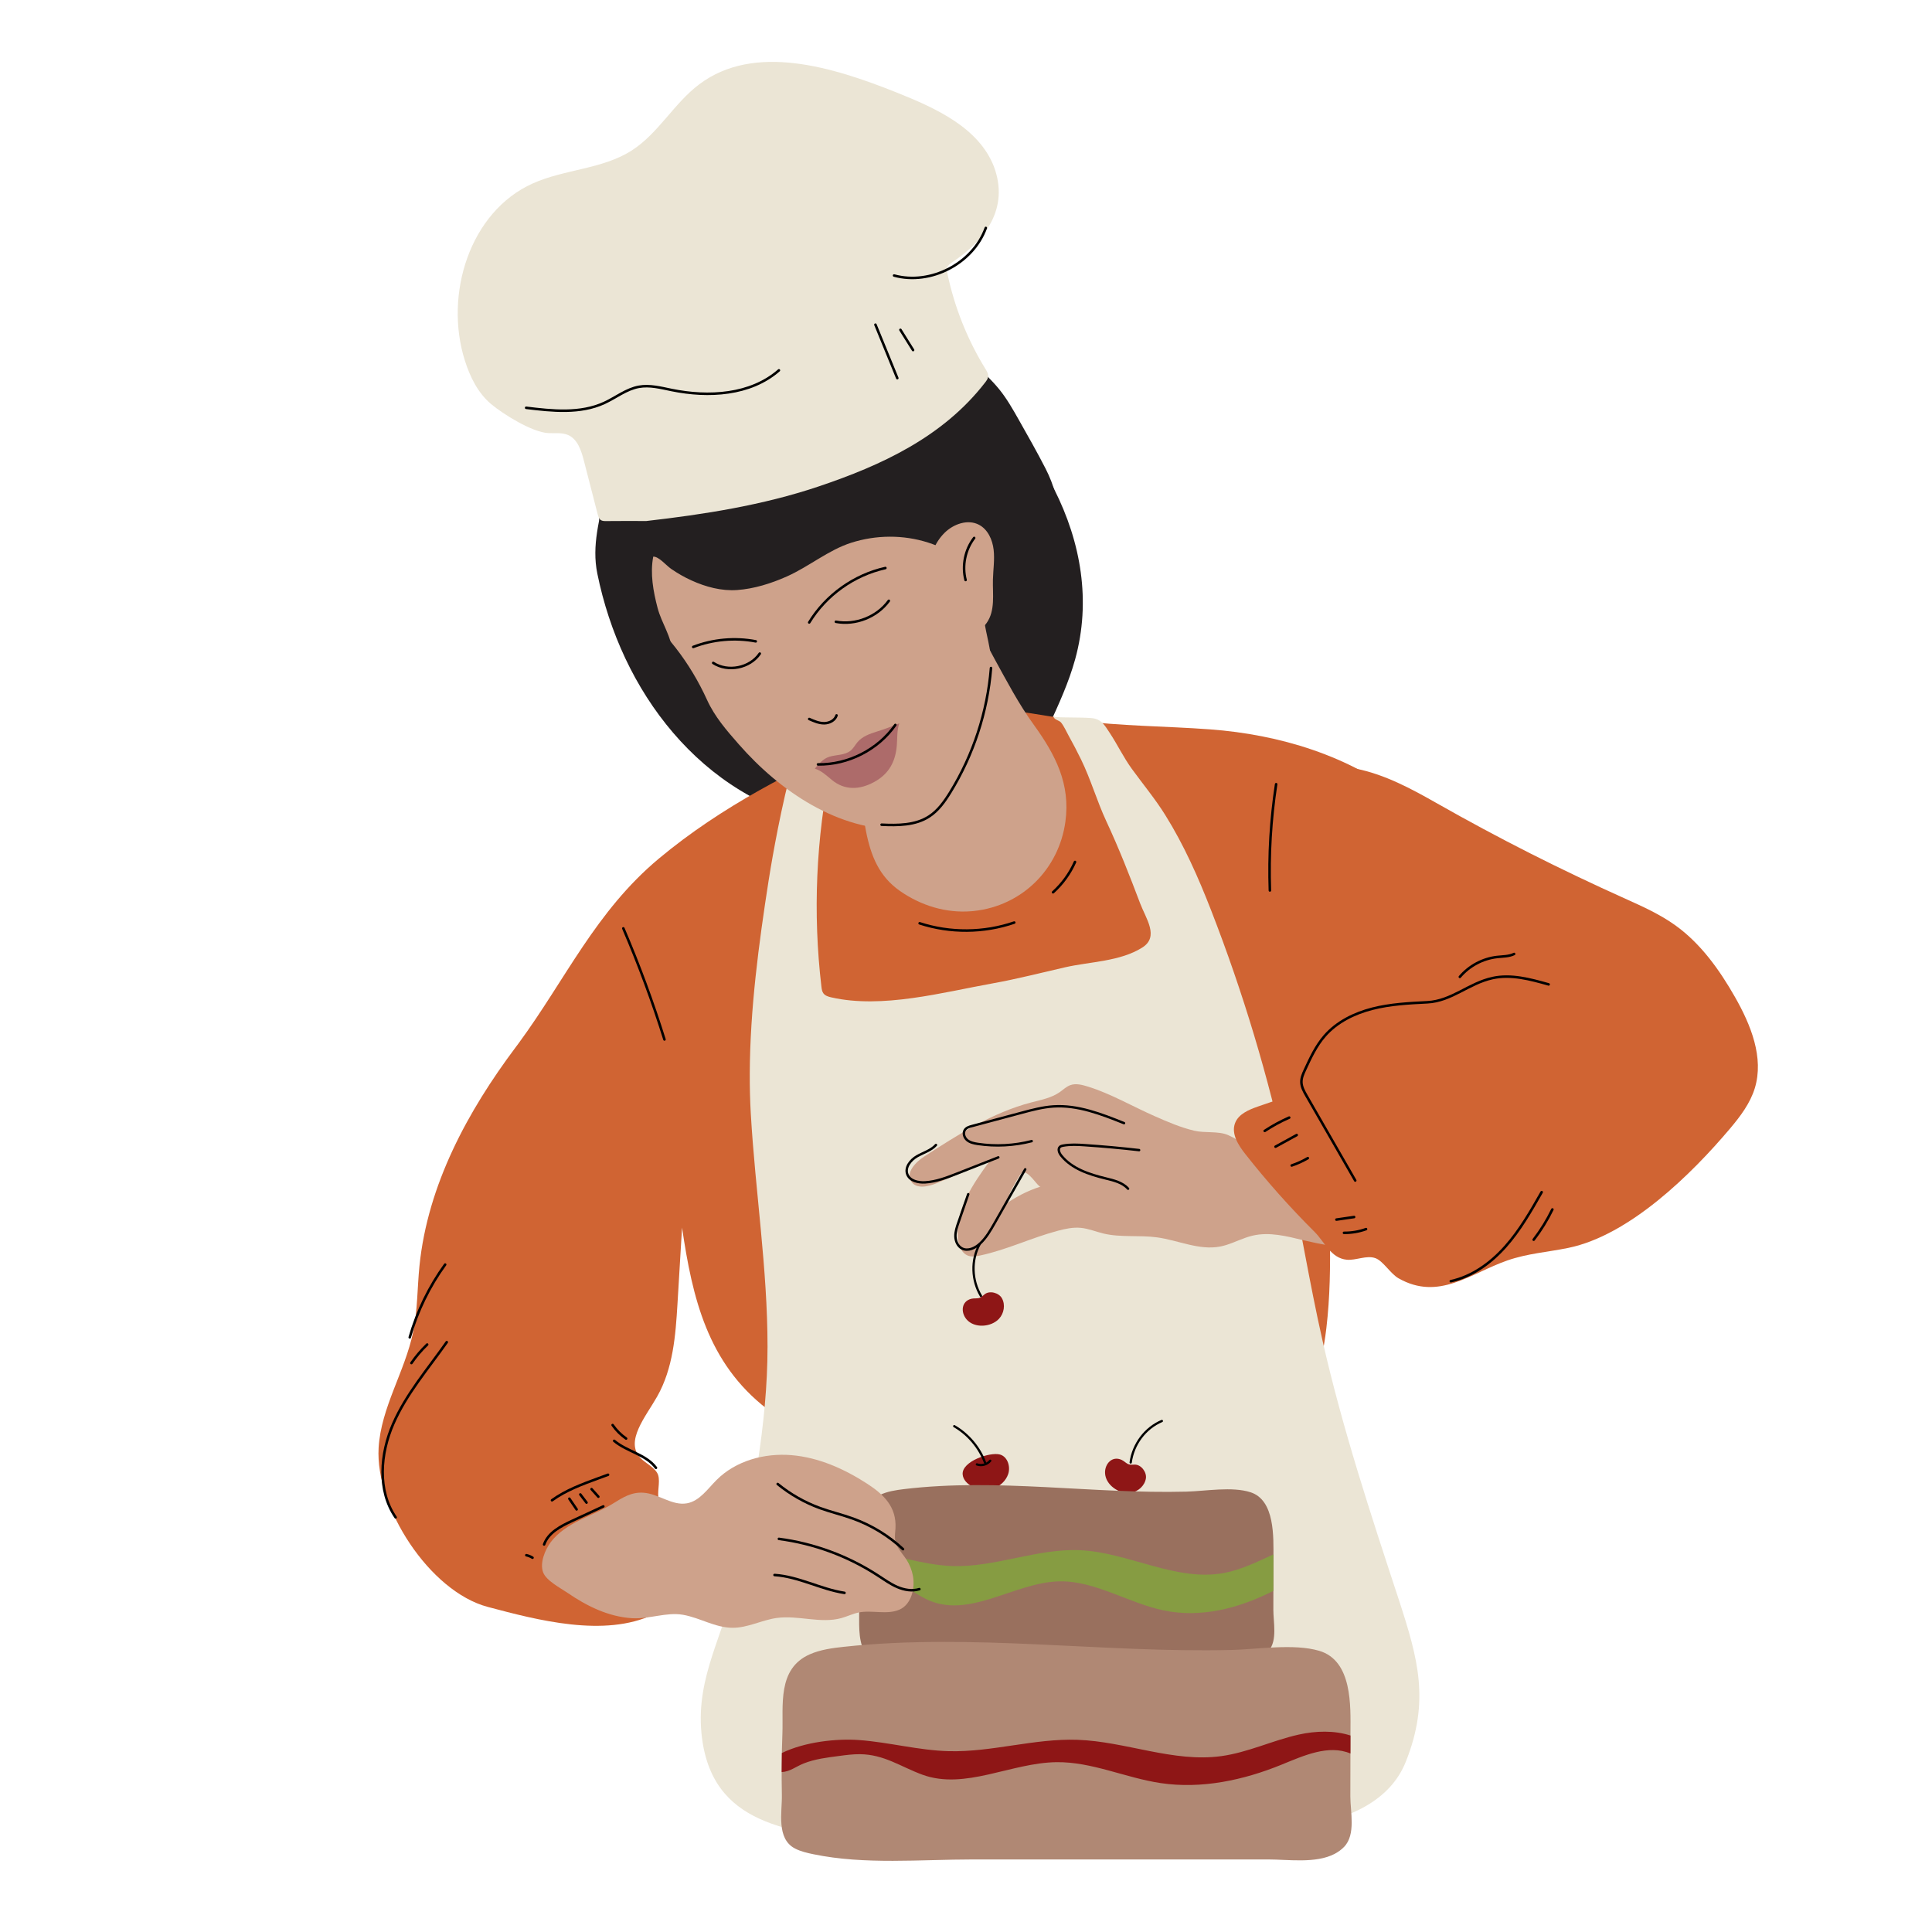
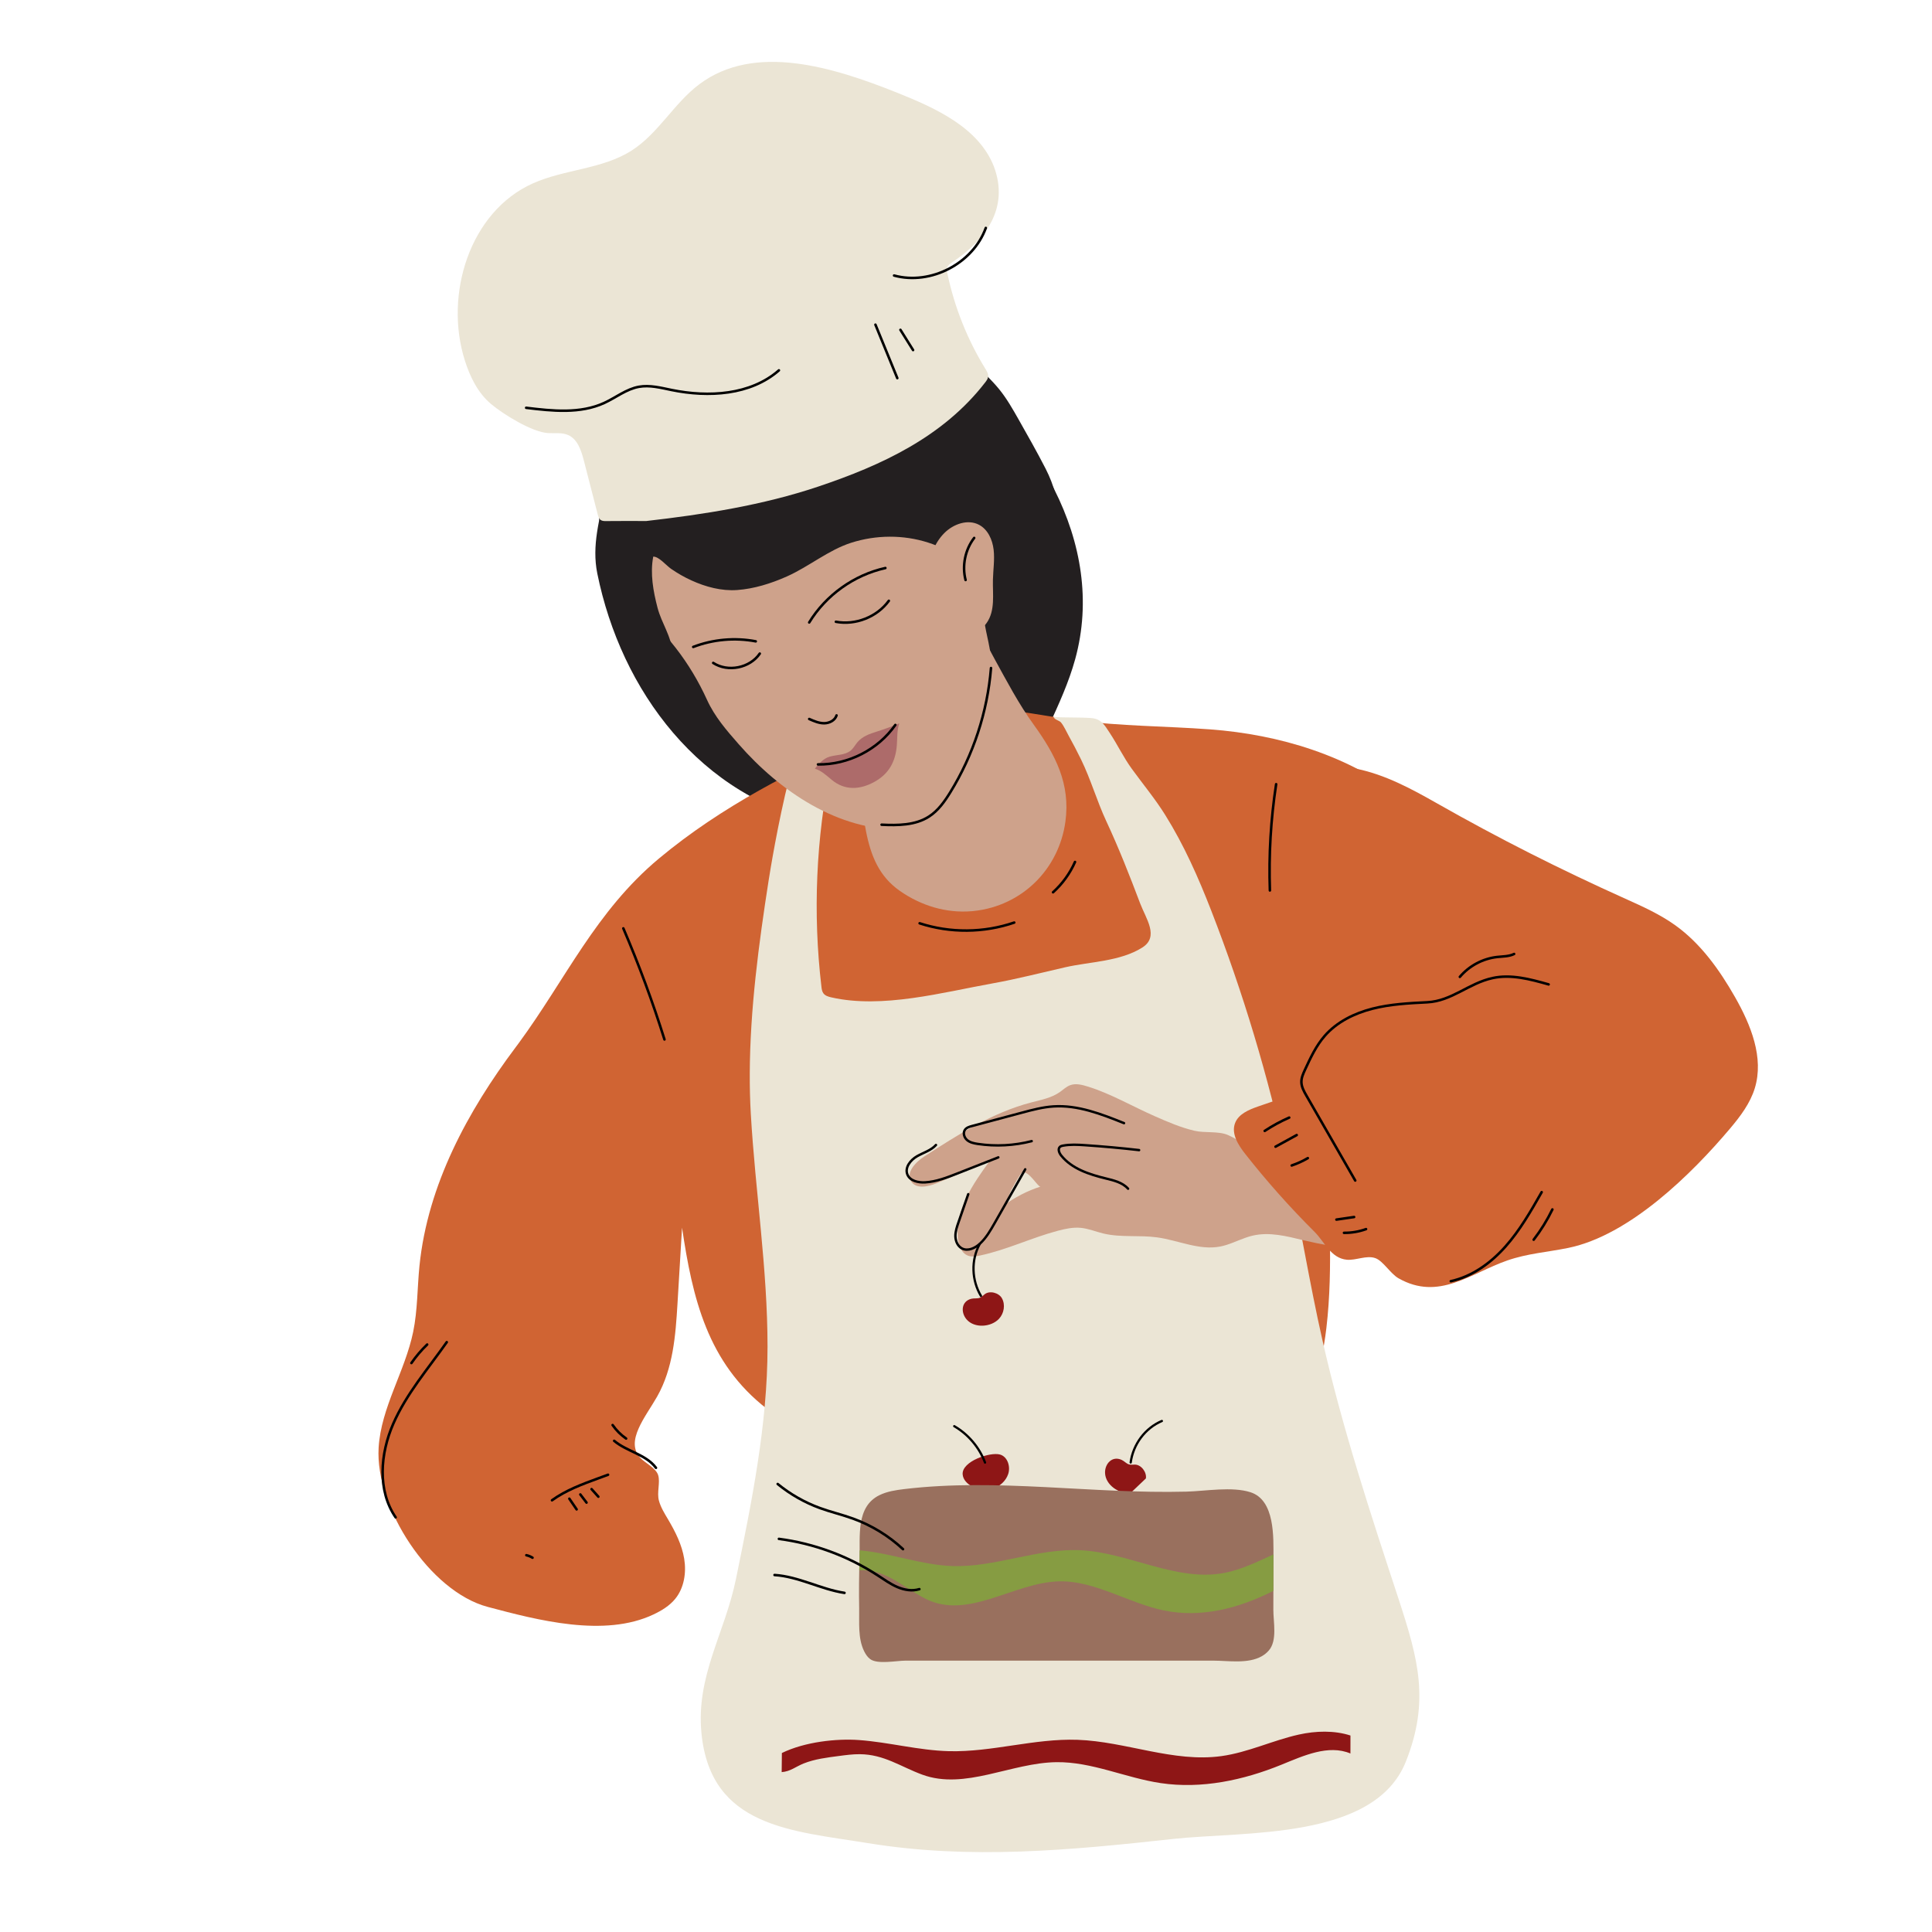
<svg xmlns="http://www.w3.org/2000/svg" width="1080" zoomAndPan="magnify" viewBox="0 0 810 810" height="1080" preserveAspectRatio="xMidYMid meet">
  <defs>
    <clipPath id="03a8b2a645">
      <path d="M 517.312 321 L 737.008 321 L 737.008 539.926 L 517.312 539.926 Z M 517.312 321 " clip-rule="nonzero" />
    </clipPath>
  </defs>
  <path fill="#231f20" d="M 342.496 147.246 C 328.746 146.645 305.754 146.812 293.309 154.168 C 288.402 157.062 285.855 161.965 281.531 165.211 C 276.898 168.691 272.371 171.527 268.473 175.953 C 261.051 184.387 256.133 194.957 253.848 205.926 C 251.406 217.664 248.02 228.625 250.426 240.457 C 252.918 252.723 256.84 264.711 262.176 276.039 C 272.73 298.434 289.012 318.359 310.273 331.324 C 316.859 335.344 323.836 338.676 330.457 342.633 C 337.109 346.605 342.605 352.734 349.051 356.477 C 356.086 360.566 367.496 359.656 375.102 358.223 C 384.781 356.398 393.902 352.32 402.551 347.598 C 409.566 343.766 416.414 339.43 421.984 333.691 C 429.98 325.453 434.918 314.801 439.707 304.371 C 443.898 295.242 448.105 286.062 450.773 276.383 C 457.477 252.035 453.23 227.426 442.012 205.188 C 422.656 166.809 384.387 149.082 342.496 147.246 " fill-opacity="1" fill-rule="nonzero" />
  <path fill="#d06433" d="M 217.473 437.348 C 217.035 437.941 216.594 438.535 216.148 439.129 C 196.184 465.766 179.324 496.668 175.871 530.656 C 174.934 539.891 175.098 549.258 173.234 558.344 C 169.82 574.973 159.742 590.035 158.738 606.984 C 157.262 631.84 180.059 667.199 204.461 673.695 C 225.434 679.273 253.41 686.641 274.039 676.84 C 277.422 675.234 280.711 673.234 283.078 670.34 C 286.836 665.738 287.816 659.324 286.848 653.469 C 285.875 647.609 283.152 642.195 280.129 637.078 C 278.633 634.543 277.027 632.008 276.258 629.156 C 275.32 625.703 276.883 621.562 275.938 618.457 C 275.039 615.512 270.5 613.395 268.484 611.242 C 261.902 604.211 270.746 593.914 275.5 585.535 C 282.219 573.68 283.242 559.914 284.039 546.598 C 284.676 535.969 285.316 525.332 285.953 514.699 C 290.312 544.242 296.656 571.465 321.621 590.727 C 335.414 601.371 352.031 607.582 368.367 613.637 C 383.941 619.41 399.52 625.188 415.094 630.961 C 442.195 641.004 471.91 651.137 499.324 641.984 C 533.516 630.566 551.887 592.574 556.094 556.766 C 557.621 543.797 557.781 530.719 557.562 517.672 C 557.363 505.898 555.344 493.957 560.125 482.824 C 561.938 478.602 564.781 474.688 568.742 472.359 C 578.227 466.785 587.453 471.863 590.977 480.738 C 595.121 491.199 601.074 501.719 610.184 508.598 C 626.199 520.695 647.625 512.711 665.957 510.418 C 681.684 488.133 682.766 456.457 668.602 433.148 C 663.082 424.059 655.598 416.359 648.969 408.039 C 629.234 383.273 613.941 355.285 588.898 335.188 C 565.879 316.711 536.18 307.934 507.344 305.793 C 488.578 304.402 469.676 304.469 451 301.98 C 433.992 299.719 416.934 295.348 399.898 297.395 C 387.359 298.898 375.516 303.816 363.965 308.914 C 333.016 322.574 302.398 338.141 276.285 359.922 C 249.75 382.062 237.191 410.52 217.473 437.348 " fill-opacity="1" fill-rule="nonzero" />
  <path fill="#ebe5d5" d="M 314.344 450.094 C 314.32 455.773 314.457 461.43 314.781 467.039 C 316.684 499.688 321.789 531.832 321.789 564.633 C 321.789 597.41 315.086 630.016 308.555 661.984 C 303.914 684.723 291.758 702.559 294.086 726.617 C 297.918 766.148 332.027 767.555 363.848 772.738 C 406.867 779.742 448.48 775.734 491.871 770.984 C 521.781 767.711 576.27 771.531 589.398 738.594 C 599.508 713.234 594.566 695.582 586.574 671.023 C 574.746 635.035 562.828 598.996 554.461 562.004 C 548.875 537.312 544.898 512.285 539.566 487.531 C 531.797 451.473 521.152 416.027 507.766 381.656 C 502.406 367.887 496.391 354.273 488.547 341.719 C 484.445 335.098 479.141 328.707 474.523 322.34 C 470.961 317.426 468.59 312.32 465.273 307.289 C 462.992 303.832 461.699 301.344 457.309 301.035 C 452.312 300.68 446.703 300.941 441.707 300.59 C 442.188 301.859 444.066 301.953 444.883 302.965 C 446.133 304.527 447.023 306.629 447.996 308.371 C 449.832 311.668 451.578 315.012 453.234 318.402 C 457.336 326.809 459.887 335.844 463.809 344.266 C 469.066 355.539 473.621 367.129 478.016 378.762 C 480.41 385.109 486.125 392.719 478.902 397.266 C 469.562 403.148 457.047 403.148 446.57 405.539 C 436.492 407.84 426.406 410.441 416.227 412.273 C 395.094 416.074 369.848 423.012 348.508 418.148 C 347.273 417.871 345.953 417.469 345.207 416.449 C 344.641 415.672 344.504 414.676 344.391 413.723 C 340.746 382.867 342.105 351.422 348.406 320.996 C 349.902 313.77 351.68 306.285 349.988 299.098 C 349.629 297.578 349.039 295.988 347.746 295.117 C 335.492 286.914 323.383 361.867 322.215 369.375 C 318.129 395.598 314.449 423.168 314.344 450.094 " fill-opacity="1" fill-rule="nonzero" />
  <path stroke-linecap="round" transform="matrix(0.041, 0, 0, -0.041, 158.67, 780.164)" fill="none" stroke-linejoin="round" d="M 7692.037 4073.601 C 7717.092 4258.699 7838.159 4424.293 8010.867 4497.721 " stroke="#000000" stroke-width="23.176" stroke-opacity="1" stroke-miterlimit="10" />
-   <path fill="#8e1616" d="M 480.418 619.844 C 480.836 617.23 478.457 614.012 475.738 614.039 C 474.949 614.047 474.145 614.176 473.383 613.969 C 472.215 613.648 471.395 612.59 470.293 612.082 C 466.262 610.199 463.148 613.738 463.297 617.57 C 463.492 622.633 469.32 626.562 474.117 625.832 C 477.184 625.367 479.93 622.902 480.418 619.844 " fill-opacity="1" fill-rule="nonzero" />
+   <path fill="#8e1616" d="M 480.418 619.844 C 480.836 617.23 478.457 614.012 475.738 614.039 C 474.949 614.047 474.145 614.176 473.383 613.969 C 472.215 613.648 471.395 612.59 470.293 612.082 C 466.262 610.199 463.148 613.738 463.297 617.57 C 463.492 622.633 469.32 626.562 474.117 625.832 " fill-opacity="1" fill-rule="nonzero" />
  <path fill="#8e1616" d="M 419.238 609.816 C 415.055 608.66 403.215 612.676 403.594 618.102 C 403.754 620.422 405.672 622.273 407.762 623.305 C 410.441 624.625 413.633 624.957 416.469 624.023 C 419.305 623.086 421.727 620.844 422.684 618.012 C 423.742 614.867 422.434 610.703 419.238 609.816 " fill-opacity="1" fill-rule="nonzero" />
  <path stroke-linecap="round" transform="matrix(0.041, 0, 0, -0.041, 158.67, 780.164)" fill="none" stroke-linejoin="round" d="M 6202.602 4072.645 C 6144.363 4227.722 6031.138 4361.574 5887.884 4444.658 " stroke="#000000" stroke-width="23.176" stroke-opacity="1" stroke-miterlimit="10" />
-   <path stroke-linecap="round" transform="matrix(0.041, 0, 0, -0.041, 158.67, 780.164)" fill="none" stroke-linejoin="round" d="M 6119.404 4053.905 C 6166.645 4036.505 6224.119 4052.28 6255.963 4091.288 " stroke="#000000" stroke-width="23.176" stroke-opacity="1" stroke-miterlimit="10" />
  <path fill="#99705e" d="M 528.996 694.387 C 523.227 697.676 514.875 696.234 508.824 696.234 C 478.734 696.234 448.645 696.234 418.555 696.234 C 405.57 696.234 392.582 696.234 379.594 696.234 C 375.859 696.234 367.938 697.895 364.824 695.586 C 363.691 694.746 362.898 693.52 362.277 692.25 C 359.629 686.852 360.316 680.301 360.211 674.457 C 360.082 667.488 360.137 660.523 360.375 653.562 C 360.691 644.207 358.73 631.738 368.738 626.84 C 371.961 625.27 375.582 624.73 379.141 624.301 C 418.328 619.621 457.957 626.406 497.406 625.375 C 505.453 625.164 516.562 623.129 524.32 625.645 C 534.594 628.98 533.914 644.582 533.898 653.156 C 533.883 660.402 533.871 667.645 533.859 674.895 C 533.848 680.094 535.605 687.82 531.938 692 C 531.07 692.988 530.078 693.773 528.996 694.387 " fill-opacity="1" fill-rule="nonzero" />
  <path fill="#869c42" d="M 513.426 659.434 C 493.285 663.328 473.371 650.93 453.051 649.938 C 434.996 649.055 417.195 657.203 399.137 656.566 C 386.465 656.113 374.062 651.352 361.422 650.074 C 361.094 650.039 360.75 650.02 360.414 649.996 C 360.418 651.215 360.414 652.414 360.375 653.562 C 360.32 655.164 360.277 656.766 360.242 658.367 C 360.758 658.34 361.277 658.32 361.793 658.324 C 371.957 658.434 378.945 665.648 387.957 670.254 C 405.871 679.41 425.176 663.301 444.258 662.98 C 459.156 662.73 473.223 672.148 487.965 675.191 C 503.387 678.379 519.18 674.449 533.871 666.977 C 533.879 662.371 533.891 657.766 533.898 653.156 C 533.898 652.688 533.902 652.195 533.906 651.688 C 527.156 654.785 520.449 658.078 513.426 659.434 " fill-opacity="1" fill-rule="nonzero" />
  <path fill="#cea28b" d="M 407.355 382.027 C 396.613 382.926 386.094 379.668 377.293 373.527 C 368.578 367.445 365.121 358.871 363.07 348.473 C 359.988 332.863 358.691 316.902 359.188 301 C 359.426 293.379 359.32 284.656 361.277 277.242 C 362.82 271.402 366.102 265.262 368.621 259.699 C 371.309 253.75 375.277 247.184 381.758 246.395 C 385.785 245.91 388.195 248.918 391.652 249.215 C 394.477 249.461 396.516 246.852 399.941 248.629 C 402.445 249.93 404.137 252.375 405.605 254.785 C 409.805 261.68 413.047 269.113 416.938 276.188 C 422.086 285.559 427.145 295.227 433.453 303.91 C 442.5 316.449 448.852 328.648 446.676 344.492 C 443.941 364.395 428.523 379.77 408.336 381.934 C 408.008 381.969 407.684 382 407.355 382.027 " fill-opacity="1" fill-rule="nonzero" />
  <path fill="#cea28b" d="M 281.715 168.684 C 260.75 192.02 254.598 232.953 273.254 259.023 C 276.402 263.426 280.047 267.449 283.367 271.727 C 288.566 278.422 292.918 285.719 296.43 293.426 C 299.656 300.512 304.559 306.133 309.734 312.043 C 326.98 331.73 351.363 348.391 378.441 347.797 C 382.109 347.719 385.965 347.246 388.941 345.094 C 390.891 343.684 392.301 341.664 393.617 339.652 C 401.309 327.902 407.188 314.973 411.051 301.473 C 412.973 294.742 414.5 287.812 415.305 280.859 C 416.062 274.305 414.109 268.734 412.977 262.27 C 409.105 240.145 402.355 219.238 395.855 197.965 C 390.273 179.691 382.645 164.207 365.352 154.184 C 340.113 139.551 305.504 145.121 284.695 165.562 C 283.664 166.574 282.672 167.613 281.715 168.684 " fill-opacity="1" fill-rule="nonzero" />
  <path stroke-linecap="round" transform="matrix(0.041, 0, 0, -0.041, 158.67, 780.164)" fill="none" stroke-linejoin="round" d="M 3218.664 12412.97 C 3421.016 12490.7 3645.268 12510.682 3858.236 12470.144 " stroke="#000000" stroke-width="25.869" stroke-opacity="1" stroke-miterlimit="10" />
  <path stroke-linecap="round" transform="matrix(0.041, 0, 0, -0.041, 158.67, 780.164)" fill="none" stroke-linejoin="round" d="M 4404.665 12663.274 C 4575.651 12943.12 4863.593 13148.87 5183.761 13219.907 " stroke="#000000" stroke-width="25.869" stroke-opacity="1" stroke-miterlimit="10" />
  <path stroke-linecap="round" transform="matrix(0.041, 0, 0, -0.041, 158.67, 780.164)" fill="none" stroke-linejoin="round" d="M 3422.929 12249.48 C 3573.259 12151.672 3798.181 12196.799 3899.261 12344.993 " stroke="#000000" stroke-width="25.869" stroke-opacity="1" stroke-miterlimit="10" />
  <path stroke-linecap="round" transform="matrix(0.041, 0, 0, -0.041, 158.67, 780.164)" fill="none" stroke-linejoin="round" d="M 4677.401 12670.349 C 4878.702 12632.297 5098.46 12719.301 5219.145 12884.895 " stroke="#000000" stroke-width="25.869" stroke-opacity="1" stroke-miterlimit="10" />
  <path fill="#ad6b6a" d="M 356.578 314.738 C 354.152 316.66 350.703 316.391 347.859 317.223 C 345.219 317.992 343.297 320.188 341.629 322.258 C 344.363 323.082 346.516 325.137 348.711 326.957 C 354.164 331.492 360.527 331.164 366.617 327.793 C 372.715 324.414 375.461 319.301 376 312.477 C 376.242 309.379 376.02 306.184 377.039 303.258 C 373.941 304.578 370.801 305.707 367.586 306.723 C 364.609 307.66 361.574 308.703 359.492 311.168 C 358.535 312.305 357.844 313.672 356.707 314.633 C 356.664 314.668 356.621 314.703 356.578 314.738 " fill-opacity="1" fill-rule="nonzero" />
  <path stroke-linecap="round" transform="matrix(0.041, 0, 0, -0.041, 158.67, 780.164)" fill="none" stroke-linejoin="round" d="M 4494.27 11211.743 C 4802.39 11206.485 5108.692 11362.805 5285.32 11615.307 " stroke="#000000" stroke-width="25.869" stroke-opacity="1" stroke-miterlimit="10" />
-   <path fill="#cea28b" d="M 264.898 678.438 C 272.199 678.906 279.324 675.793 286.348 677.008 C 293.43 678.234 299.812 682.426 307.145 682.461 C 313.492 682.492 319.383 679.211 325.668 678.34 C 334.668 677.09 344.035 680.82 352.785 678.383 C 355.191 677.711 357.465 676.594 359.902 676.07 C 365.43 674.879 371.918 677.172 377.176 674.812 C 382.188 672.555 383.668 665.77 382.758 660.738 C 382.312 658.285 381.375 655.93 380.016 653.84 C 378.293 651.199 375.836 648.848 375.312 645.738 C 375.039 644.105 375.34 642.441 375.434 640.789 C 375.93 631.766 370.57 626.598 363.535 622.035 C 353.973 615.84 343.234 611.035 331.879 610.082 C 320.523 609.125 308.488 612.406 300.438 620.473 C 296.645 624.266 293.316 629.293 288.043 630.262 C 281.832 631.402 276.145 626.289 269.848 625.832 C 264.688 625.457 261.051 627.871 256.836 630.469 C 252.461 633.168 247.633 635.035 243.035 637.332 C 238.438 639.633 233.949 642.465 230.879 646.59 C 228.543 649.723 226.188 655.301 227.727 659.266 C 229.078 662.75 234.949 665.754 238.031 667.867 C 246.039 673.359 255.062 677.805 264.898 678.438 " fill-opacity="1" fill-rule="nonzero" />
  <path stroke-linecap="round" transform="matrix(0.041, 0, 0, -0.041, 158.67, 780.164)" fill="none" stroke-linejoin="round" d="M 4050.07 2922.855 C 4296.316 2907.175 4521.716 2777.338 4765.572 2739.955 " stroke="#000000" stroke-width="25.869" stroke-opacity="1" stroke-miterlimit="10" />
  <path stroke-linecap="round" transform="matrix(0.041, 0, 0, -0.041, 158.67, 780.164)" fill="none" stroke-linejoin="round" d="M 4094.729 3292.287 C 4454.488 3245.152 4803.25 3116.08 5107.162 2917.883 C 5171.808 2875.815 5234.923 2830.306 5305.785 2799.902 C 5376.647 2769.499 5457.741 2755.157 5531.28 2778.295 " stroke="#000000" stroke-width="25.869" stroke-opacity="1" stroke-miterlimit="10" />
  <path stroke-linecap="round" transform="matrix(0.041, 0, 0, -0.041, 158.67, 780.164)" fill="none" stroke-linejoin="round" d="M 4082.201 3853.51 C 4211.206 3748.053 4357.998 3664.396 4514.544 3607.413 C 4626.526 3566.588 4743.195 3539.435 4855.273 3498.61 C 5043.377 3430.154 5217.519 3323.551 5363.928 3187.022 " stroke="#000000" stroke-width="25.869" stroke-opacity="1" stroke-miterlimit="10" />
  <path stroke-linecap="round" transform="matrix(0.041, 0, 0, -0.041, 158.67, 780.164)" fill="none" stroke-linejoin="round" d="M 4404.665 11676.21 C 4453.436 11654.507 4504.216 11632.421 4557.673 11632.613 C 4611.13 11632.804 4668.508 11661.773 4684.191 11712.924 " stroke="#000000" stroke-width="25.869" stroke-opacity="1" stroke-miterlimit="10" />
  <path fill="#231f20" d="M 309.074 247.371 C 316.094 246.867 323.23 244.66 329.938 241.664 C 339.156 237.551 347.34 230.602 356.844 227.562 C 367.254 224.227 378.707 224.137 389.129 227.48 C 398.766 230.562 407.43 236.555 413.844 244.371 C 420.957 253.035 420.969 264.27 427.863 273.039 C 429.262 274.816 430.949 276.582 433.168 277.027 C 435.711 277.531 438.332 276.102 439.93 274.051 C 441.523 272.008 442.281 269.449 442.914 266.934 C 446.91 251.141 446.848 234.598 444.652 218.535 C 443.523 210.293 442.145 203.828 438.344 196.426 C 434.754 189.438 430.875 182.605 427.004 175.77 C 424.562 171.465 422.105 167.141 418.992 163.293 C 417.316 161.215 415.453 159.289 413.598 157.371 C 411.777 155.488 409.957 153.605 408.137 151.727 C 403.859 147.301 399.641 141.473 394.742 137.875 C 389.805 134.254 382.215 132.266 376.414 130.547 C 364.34 126.98 351.586 125.625 339.055 127.02 C 331.633 127.852 324.344 129.594 317.141 131.551 C 307.816 134.094 298.488 137.055 290.25 142.113 C 270.316 154.355 252.895 178.934 250.969 202.496 C 249.16 224.668 257.113 242.586 268.75 260.703 C 270.586 263.562 272.059 267.148 274.02 269.793 C 274.48 270.422 282.094 275.605 281.961 273.676 C 281.457 266.551 277.426 261.48 275.672 254.793 C 273.871 247.91 272.52 240.449 273.875 233.363 C 276.223 233.293 279.246 237.016 281.344 238.477 C 284.031 240.344 286.895 241.98 289.875 243.336 C 295.836 246.055 302.48 247.848 309.074 247.371 " fill-opacity="1" fill-rule="nonzero" />
  <path fill="#cea28b" d="M 392.594 255.105 C 388.086 245.215 387.738 231.723 395.902 223.5 C 399.676 219.695 405.758 217.52 410.488 220.035 C 414.188 222.004 416.102 226.309 416.586 230.473 C 417.07 234.637 416.395 238.836 416.289 243.031 C 416.133 249.117 417.348 255.98 413.637 261.203 C 410.223 266.016 404.379 267.816 399.32 264.285 C 396.176 262.086 394.184 258.605 392.594 255.105 " fill-opacity="1" fill-rule="nonzero" />
  <path stroke-linecap="round" transform="matrix(0.041, 0, 0, -0.041, 158.67, 780.164)" fill="none" stroke-linejoin="round" d="M 5144.84 10595.163 C 5311.523 10587.227 5489.586 10588.184 5629.779 10678.629 C 5722.636 10738.385 5788.525 10831.508 5846.572 10925.395 C 6083.16 11308.595 6227.466 11748.395 6263.709 12197.277 " stroke="#000000" stroke-width="25.869" stroke-opacity="1" stroke-miterlimit="10" />
  <path stroke-linecap="round" transform="matrix(0.041, 0, 0, -0.041, 158.67, 780.164)" fill="none" stroke-linejoin="round" d="M 6003.692 13097.337 C 5965.918 13244.192 5999.293 13407.587 6091.671 13527.672 " stroke="#000000" stroke-width="25.869" stroke-opacity="1" stroke-miterlimit="10" />
  <path stroke-linecap="round" transform="matrix(0.041, 0, 0, -0.041, 158.67, 780.164)" fill="none" stroke-linejoin="round" d="M 2347.858 3948.066 C 2316.013 3936.402 2284.073 3924.834 2252.228 3913.074 C 2086.215 3852.362 1917.715 3790.503 1774.462 3686.959 " stroke="#000000" stroke-width="25.869" stroke-opacity="1" stroke-miterlimit="10" />
-   <path stroke-linecap="round" transform="matrix(0.041, 0, 0, -0.041, 158.67, 780.164)" fill="none" stroke-linejoin="round" d="M 1693.846 3235.017 C 1736.21 3356.249 1863.971 3422.219 1980.544 3476.333 C 2086.789 3525.572 2193.129 3575.002 2299.469 3624.336 " stroke="#000000" stroke-width="25.869" stroke-opacity="1" stroke-miterlimit="10" />
  <path stroke-linecap="round" transform="matrix(0.041, 0, 0, -0.041, 158.67, 780.164)" fill="none" stroke-linejoin="round" d="M 1951.951 3703.213 C 1976.814 3666.786 2001.678 3630.359 2026.446 3593.836 " stroke="#000000" stroke-width="25.869" stroke-opacity="1" stroke-miterlimit="10" />
  <path stroke-linecap="round" transform="matrix(0.041, 0, 0, -0.041, 158.67, 780.164)" fill="none" stroke-linejoin="round" d="M 2064.22 3746.523 C 2085.354 3718.701 2106.488 3690.879 2127.623 3663.248 " stroke="#000000" stroke-width="25.869" stroke-opacity="1" stroke-miterlimit="10" />
  <path fill="#cea28b" d="M 420.676 505.512 C 422.07 504.473 423.199 500.426 424.035 498.836 C 425.164 496.676 426.316 494.645 427.664 492.613 C 427.887 492.277 428.125 491.926 428.477 491.715 C 431.039 490.203 435.188 497.824 436.238 497.484 C 430.656 499.281 425.379 502.008 420.676 505.512 Z M 542.484 499.836 C 534.641 491.785 525.375 480.477 514.859 475.879 C 510.77 474.094 505.207 475.129 500.672 474.051 C 494.938 472.688 489.484 470.324 484.105 467.957 C 475.039 463.977 465.648 458.504 456.25 455.598 C 453.797 454.84 451.125 454.082 448.711 454.961 C 447.066 455.562 445.781 456.836 444.348 457.848 C 440.82 460.328 436.43 461.133 432.254 462.227 C 416.039 466.473 401.656 475.715 387.578 484.816 C 383.855 487.227 379.621 491.621 382.027 495.348 C 384.16 498.656 389.195 497.527 392.828 496.012 C 400.188 492.941 407.547 489.871 414.902 486.801 C 407.883 496.395 400.516 507.156 401.574 518.996 C 401.848 522.047 403.074 525.48 405.969 526.484 C 407.539 527.027 409.262 526.727 410.891 526.379 C 422.191 523.977 432.324 518.973 443.445 516.02 C 446.605 515.18 449.871 514.469 453.125 514.781 C 456.367 515.09 459.426 516.395 462.59 517.152 C 469.914 518.914 477.625 517.746 485.09 518.77 C 494 519.988 502.766 524.324 511.594 522.609 C 512.469 522.441 513.324 522.211 514.172 521.949 C 517.852 520.801 521.336 518.957 525.098 518.062 C 532.242 516.375 539.473 518.289 546.422 519.965 C 553.508 521.668 560.664 522.855 567.859 523.832 C 559.312 515.887 550.625 508.184 542.484 499.836 " fill-opacity="1" fill-rule="nonzero" />
  <path stroke-linecap="round" transform="matrix(0.041, 0, 0, -0.041, 158.67, 780.164)" fill="none" stroke-linejoin="round" d="M 2179.167 3801.116 C 2202.31 3775.302 2225.356 3749.487 2248.499 3723.673 " stroke="#000000" stroke-width="25.869" stroke-opacity="1" stroke-miterlimit="10" />
  <path stroke-linecap="round" transform="matrix(0.041, 0, 0, -0.041, 158.67, 780.164)" fill="none" stroke-linejoin="round" d="M 1512.149 3125.163 C 1534.431 3120.382 1555.947 3111.682 1575.36 3099.635 " stroke="#000000" stroke-width="25.869" stroke-opacity="1" stroke-miterlimit="10" />
  <path stroke-linecap="round" transform="matrix(0.041, 0, 0, -0.041, 158.67, 780.164)" fill="none" stroke-linejoin="round" d="M 2837.674 4018.913 C 2735.637 4156.111 2541.126 4184.794 2410.209 4294.839 " stroke="#000000" stroke-width="25.869" stroke-opacity="1" stroke-miterlimit="10" />
  <path stroke-linecap="round" transform="matrix(0.041, 0, 0, -0.041, 158.67, 780.164)" fill="none" stroke-linejoin="round" d="M 2532.519 4318.168 C 2478.68 4355.359 2431.63 4402.399 2394.43 4456.227 " stroke="#000000" stroke-width="25.869" stroke-opacity="1" stroke-miterlimit="10" />
  <path stroke-linecap="round" transform="matrix(0.041, 0, 0, -0.041, 158.67, 780.164)" fill="none" stroke-linejoin="round" d="M 175.626 3512.282 C -12.956 3787.348 17.645 4164.142 151.336 4469.516 C 284.931 4774.89 506.792 5031.313 698.53 5303.989 " stroke="#000000" stroke-width="25.869" stroke-opacity="1" stroke-miterlimit="10" />
  <path stroke-linecap="round" transform="matrix(0.041, 0, 0, -0.041, 158.67, 780.164)" fill="none" stroke-linejoin="round" d="M 336.954 5090.208 C 384.195 5158.472 438.226 5222.147 498.09 5279.704 " stroke="#000000" stroke-width="25.869" stroke-opacity="1" stroke-miterlimit="10" />
-   <path stroke-linecap="round" transform="matrix(0.041, 0, 0, -0.041, 158.67, 780.164)" fill="none" stroke-linejoin="round" d="M 319.836 5352.845 C 396.053 5619.593 519.224 5872.86 682.082 6097.349 " stroke="#000000" stroke-width="25.869" stroke-opacity="1" stroke-miterlimit="10" />
  <path stroke-linecap="round" transform="matrix(0.041, 0, 0, -0.041, 158.67, 780.164)" fill="none" stroke-linejoin="round" d="M 2504.022 9535.245 C 2663.341 9163.997 2803.821 8784.622 2924.697 8399.128 " stroke="#000000" stroke-width="25.869" stroke-opacity="1" stroke-miterlimit="10" />
  <g clip-path="url(#03a8b2a645)">
    <path fill="#d06433" d="M 568.852 322.336 C 580.773 324.812 591.691 330.676 602.281 336.695 C 628.367 351.523 654.051 364.484 681.469 376.812 C 688.699 380.062 695.98 383.34 702.418 387.965 C 713.07 395.617 720.887 406.59 727.387 417.984 C 734.039 429.664 739.645 443.426 735.695 456.277 C 733.75 462.594 729.66 468.012 725.402 473.062 C 709.199 492.281 683.133 517.93 657.516 523.188 C 648.711 524.992 640.469 525.496 631.926 528.465 C 616.473 533.84 603.238 545.551 586.324 535.922 C 582.949 534.004 579.91 528.68 576.664 527.496 C 572.973 526.145 568.477 528.508 564.648 528.148 C 557.969 527.516 555.363 520.68 551.141 516.473 C 540.82 506.191 531.117 495.293 522.109 483.848 C 519.148 480.09 516.098 475.312 517.816 470.844 C 519.266 467.066 523.496 465.289 527.309 463.945 C 553.422 454.742 580.051 446.992 607.023 440.738 C 582.672 419.039 558.426 396.391 541.824 368.309 C 536.434 359.188 527.543 341.684 533.148 330.852 C 538.848 319.836 558.41 320.172 568.852 322.336 " fill-opacity="1" fill-rule="nonzero" />
  </g>
  <path stroke-linecap="round" transform="matrix(0.041, 0, 0, -0.041, 158.67, 780.164)" fill="none" stroke-linejoin="round" d="M 7778.199 7267.695 C 7594.59 7288.729 7410.503 7305.365 7226.128 7317.889 C 7150.581 7323.052 7074.172 7327.259 6999.868 7313.396 C 6989.158 7311.388 6978.064 7308.806 6969.649 7301.827 C 6944.02 7280.602 6960.277 7238.725 6981.125 7212.72 C 7089.951 7076.764 7267.727 7019.208 7436.992 6978.001 C 7519.808 6957.827 7608.839 6936.602 7665.356 6872.927 " stroke="#000000" stroke-width="24.638" stroke-opacity="1" stroke-miterlimit="10" />
  <path stroke-linecap="round" transform="matrix(0.041, 0, 0, -0.041, 158.67, 780.164)" fill="none" stroke-linejoin="round" d="M 7623.948 7543.43 C 7392.429 7636.171 7151.25 7730.728 6902.326 7714.474 C 6793.116 7707.399 6686.489 7679.003 6580.627 7650.703 C 6410.501 7605.193 6240.471 7559.684 6070.346 7514.174 C 6042.804 7506.908 6013.064 7498.016 5996.902 7474.592 C 5974.62 7442.276 5989.73 7395.141 6019.758 7369.996 C 6049.881 7344.851 6090.237 7336.629 6128.967 7330.796 C 6312.098 7303.548 6500.585 7313.396 6679.891 7359.479 " stroke="#000000" stroke-width="24.638" stroke-opacity="1" stroke-miterlimit="10" />
  <path stroke-linecap="round" transform="matrix(0.041, 0, 0, -0.041, 158.67, 780.164)" fill="none" stroke-linejoin="round" d="M 6613.715 7071.41 C 6509.669 6888.606 6405.624 6705.803 6301.674 6522.903 C 6258.928 6447.851 6215.321 6371.555 6152.301 6312.66 C 6102.764 6266.003 6028.747 6230.723 5968.022 6261.414 C 5923.841 6283.786 5901.081 6335.893 5899.838 6385.418 C 5898.595 6435.039 5915.043 6483.034 5931.3 6529.883 C 5964.484 6625.587 5997.763 6721.291 6030.946 6817.091 " stroke="#000000" stroke-width="24.638" stroke-opacity="1" stroke-miterlimit="10" />
  <path stroke-linecap="round" transform="matrix(0.041, 0, 0, -0.041, 158.67, 780.164)" fill="none" stroke-linejoin="round" d="M 6338.588 7193.502 C 6199.159 7138.623 6059.635 7083.744 5920.111 7028.96 C 5813.102 6986.892 5703.797 6944.251 5589.041 6937.845 C 5518.179 6933.925 5433.547 6953.525 5408.109 7019.782 C 5380.855 7090.723 5440.528 7166.254 5506.321 7204.306 C 5572.114 7242.263 5650.148 7263.584 5701.023 7320.088 " stroke="#000000" stroke-width="24.638" stroke-opacity="1" stroke-miterlimit="10" />
  <path stroke-linecap="round" transform="matrix(0.041, 0, 0, -0.041, 158.67, 780.164)" fill="none" stroke-linejoin="round" d="M 6161.385 5775.626 C 6065.851 5936.249 6057.723 6141.138 6147.328 6306.063 " stroke="#000000" stroke-width="23.176" stroke-opacity="1" stroke-miterlimit="10" />
  <path fill="#8e1616" d="M 420.055 544.289 C 418.762 541.984 414.898 540.938 412.781 542.652 C 412.168 543.145 411.621 543.746 410.898 544.059 C 409.781 544.535 408.48 544.219 407.301 544.5 C 402.977 545.535 402.738 550.25 405.234 553.156 C 408.535 556.996 415.547 556.449 418.848 552.895 C 420.957 550.625 421.574 546.988 420.055 544.289 " fill-opacity="1" fill-rule="nonzero" />
  <path stroke-linecap="round" transform="matrix(0.041, 0, 0, -0.041, 158.67, 780.164)" fill="none" stroke-linejoin="round" d="M 9179.464 11009.531 C 9124.572 10650.329 9103.055 10286.06 9115.487 9922.843 " stroke="#000000" stroke-width="25.869" stroke-opacity="1" stroke-miterlimit="10" />
  <path stroke-linecap="round" transform="matrix(0.041, 0, 0, -0.041, 158.67, 780.164)" fill="none" stroke-linejoin="round" d="M 9062.508 7463.979 C 9141.977 7516.469 9225.94 7562.169 9313.25 7600.317 " stroke="#000000" stroke-width="25.869" stroke-opacity="1" stroke-miterlimit="10" />
  <path stroke-linecap="round" transform="matrix(0.041, 0, 0, -0.041, 158.67, 780.164)" fill="none" stroke-linejoin="round" d="M 9173.152 7302.783 C 9245.353 7342.365 9317.553 7381.947 9389.754 7421.625 " stroke="#000000" stroke-width="25.869" stroke-opacity="1" stroke-miterlimit="10" />
  <path stroke-linecap="round" transform="matrix(0.041, 0, 0, -0.041, 158.67, 780.164)" fill="none" stroke-linejoin="round" d="M 9338.401 7110.514 C 9395.874 7129.827 9451.339 7155.163 9503.553 7185.758 " stroke="#000000" stroke-width="25.869" stroke-opacity="1" stroke-miterlimit="10" />
  <path stroke-linecap="round" transform="matrix(0.041, 0, 0, -0.041, 158.67, 780.164)" fill="none" stroke-linejoin="round" d="M 9795.702 6557.131 C 9856.141 6565.927 9916.483 6574.723 9976.825 6583.424 " stroke="#000000" stroke-width="25.869" stroke-opacity="1" stroke-miterlimit="10" />
  <path stroke-linecap="round" transform="matrix(0.041, 0, 0, -0.041, 158.67, 780.164)" fill="none" stroke-linejoin="round" d="M 9873.163 6421.749 C 9949.858 6420.793 10026.649 6433.796 10098.753 6459.802 " stroke="#000000" stroke-width="25.869" stroke-opacity="1" stroke-miterlimit="10" />
  <path stroke-linecap="round" transform="matrix(0.041, 0, 0, -0.041, 158.67, 780.164)" fill="none" stroke-linejoin="round" d="M 9988.301 6956.489 C 9821.714 7246.087 9655.222 7535.686 9488.731 7825.189 C 9463.963 7868.308 9438.525 7913.818 9437.664 7963.439 C 9436.995 8007.419 9455.834 8049.2 9474.291 8089.069 C 9530.712 8211.257 9588.281 8335.07 9676.643 8436.319 C 9801.153 8578.872 9979.121 8666.258 10162.347 8713.298 C 10345.765 8760.242 10536.26 8769.994 10725.32 8779.459 C 10975.201 8791.984 11147.717 8973.449 11392.147 9026.894 C 11582.164 9068.484 11778.779 9015.039 11966.022 8962.071 " stroke="#000000" stroke-width="25.869" stroke-opacity="1" stroke-miterlimit="10" />
  <path stroke-linecap="round" transform="matrix(0.041, 0, 0, -0.041, 158.67, 780.164)" fill="none" stroke-linejoin="round" d="M 10965.351 5927.166 C 11183.961 5974.874 11374.456 6113.125 11523.256 6280.153 C 11671.96 6447.277 11783.943 6643.275 11894.682 6837.743 " stroke="#000000" stroke-width="25.869" stroke-opacity="1" stroke-miterlimit="10" />
  <path stroke-linecap="round" transform="matrix(0.041, 0, 0, -0.041, 158.67, 780.164)" fill="none" stroke-linejoin="round" d="M 11813.014 6351.573 C 11887.032 6447.851 11951.295 6551.777 12004.37 6661.058 " stroke="#000000" stroke-width="25.869" stroke-opacity="1" stroke-miterlimit="10" />
  <path stroke-linecap="round" transform="matrix(0.041, 0, 0, -0.041, 158.67, 780.164)" fill="none" stroke-linejoin="round" d="M 11057.921 9039.036 C 11153.073 9151.759 11292.405 9226.047 11438.91 9242.396 C 11497.914 9248.993 11559.786 9247.176 11613.052 9273.278 " stroke="#000000" stroke-width="25.869" stroke-opacity="1" stroke-miterlimit="10" />
  <path fill="#ebe5d5" d="M 342.961 204.031 C 369.691 195.062 395.395 183.164 413.062 160.309 C 413.605 159.605 414.16 158.852 414.273 157.969 C 414.43 156.777 413.762 155.652 413.129 154.633 C 405.566 142.344 400.145 128.738 397.188 114.617 C 397.02 113.812 396.863 112.965 397.117 112.188 C 397.449 111.18 398.387 110.516 399.266 109.93 C 412.949 100.773 423.312 87.469 416.688 69.797 C 410.27 53.461 392.324 45.344 376.031 38.828 C 349.133 28.07 316.352 17.941 293.18 35.332 C 282.582 43.281 276.031 55.918 264.883 63.074 C 252.566 70.98 236.754 70.914 223.398 76.891 C 196.93 88.742 186.145 123.449 194.879 151.105 C 197.055 157.996 200.371 164.781 205.91 169.418 C 210.91 173.613 223.027 181.199 229.836 181.578 C 232.637 181.738 235.578 181.262 238.148 182.371 C 242.156 184.102 243.695 188.875 244.785 193.105 C 246.719 200.605 248.652 208.113 250.582 215.617 C 250.816 216.523 251.105 217.508 251.879 218.031 C 252.527 218.465 253.363 218.473 254.145 218.461 C 259.793 218.383 265.34 218.438 270.965 218.438 C 295.16 215.676 319.75 211.816 342.961 204.031 " fill-opacity="1" fill-rule="nonzero" />
-   <path fill="#b08874" d="M 559.465 777.289 C 551.547 781.359 540.082 779.582 531.777 779.582 C 490.48 779.582 449.184 779.582 407.887 779.582 C 386.016 779.582 362.52 781.859 341.082 777.406 C 338.414 776.852 335.715 776.242 333.336 775.012 C 325.336 770.887 327.949 759.629 327.805 752.586 C 327.629 743.957 327.703 735.324 328.031 726.695 C 328.469 715.105 325.773 699.648 339.508 693.578 C 343.934 691.629 348.898 690.957 353.789 690.43 C 407.57 684.633 461.957 693.039 516.102 691.762 C 527.152 691.5 542.395 688.977 553.043 692.098 C 567.145 696.227 566.211 715.562 566.191 726.191 C 566.172 735.168 566.152 744.148 566.137 753.129 C 566.121 759.578 568.531 769.148 563.5 774.328 C 562.305 775.555 560.945 776.523 559.465 777.289 " fill-opacity="1" fill-rule="nonzero" />
  <path stroke-linecap="round" transform="matrix(0.041, 0, 0, -0.041, 158.67, 780.164)" fill="none" stroke-linejoin="round" d="M 1510.236 14858.353 C 1778.574 14825.559 2063.168 14795.156 2308.841 14907.974 C 2427.709 14962.662 2534.241 15049.762 2663.054 15073.09 C 2774.176 15093.168 2887.306 15062.86 2998.046 15040.296 C 3375.688 14963.045 3805.162 14987.329 4095.016 15241.361 " stroke="#000000" stroke-width="25.869" stroke-opacity="1" stroke-miterlimit="10" />
  <path stroke-linecap="round" transform="matrix(0.042, 0, 0, -0.042, 158.67, 780.164)" fill="none" stroke-linejoin="round" d="M 5146.971 15824.939 C 5511.471 15725.273 5934.331 15944.613 6062.78 16300.005 " stroke="#000000" stroke-width="25.178" stroke-opacity="1" stroke-miterlimit="10" />
  <path stroke-linecap="round" transform="matrix(0.041, 0, 0, -0.041, 158.67, 780.164)" fill="none" stroke-linejoin="round" d="M 5081.916 15708.505 C 5156.507 15526.18 5231.003 15343.758 5305.594 15161.528 " stroke="#000000" stroke-width="25.869" stroke-opacity="1" stroke-miterlimit="10" />
  <path stroke-linecap="round" transform="matrix(0.041, 0, 0, -0.041, 158.67, 780.164)" fill="none" stroke-linejoin="round" d="M 5337.534 15655.538 C 5380.663 15586.509 5423.792 15517.479 5466.921 15448.545 " stroke="#000000" stroke-width="25.869" stroke-opacity="1" stroke-miterlimit="10" />
  <path stroke-linecap="round" transform="matrix(0.041, 0, 0, -0.041, 158.67, 780.164)" fill="none" stroke-linejoin="round" d="M 5533.767 9587.065 C 5845.711 9485.242 6190.935 9487.919 6501.35 9594.523 " stroke="#000000" stroke-width="25.869" stroke-opacity="1" stroke-miterlimit="10" />
  <path stroke-linecap="round" transform="matrix(0.041, 0, 0, -0.041, 158.67, 780.164)" fill="none" stroke-linejoin="round" d="M 7122.752 10214.258 C 7070.73 10096.755 6993.652 9990.247 6898.118 9904.104 " stroke="#000000" stroke-width="25.869" stroke-opacity="1" stroke-miterlimit="10" />
  <path fill="#8e1616" d="M 544.512 727.234 C 533.562 729.676 523.234 734.707 512.121 736.25 C 491.98 739.047 472.066 730.137 451.746 729.422 C 433.688 728.793 415.895 734.645 397.832 734.188 C 385.16 733.867 372.758 730.441 360.117 729.523 C 350.785 728.844 337.488 730.234 327.805 734.957 C 327.75 737.629 327.727 740.297 327.723 742.969 C 331.418 742.691 333.535 740.699 336.965 739.332 C 341.637 737.465 346.789 736.859 351.738 736.203 C 354.645 735.82 357.559 735.43 360.488 735.453 C 370.656 735.531 377.641 740.715 386.652 744.027 C 404.562 750.613 423.871 739.031 442.953 738.797 C 457.852 738.617 471.918 745.387 486.66 747.578 C 503.746 750.113 521.277 746.375 537.273 739.855 C 546.57 736.066 556.941 731.289 566.172 735.16 C 566.176 732.648 566.184 730.141 566.188 727.625 C 559.43 725.418 551.582 725.656 544.512 727.234 " fill-opacity="1" fill-rule="nonzero" />
</svg>